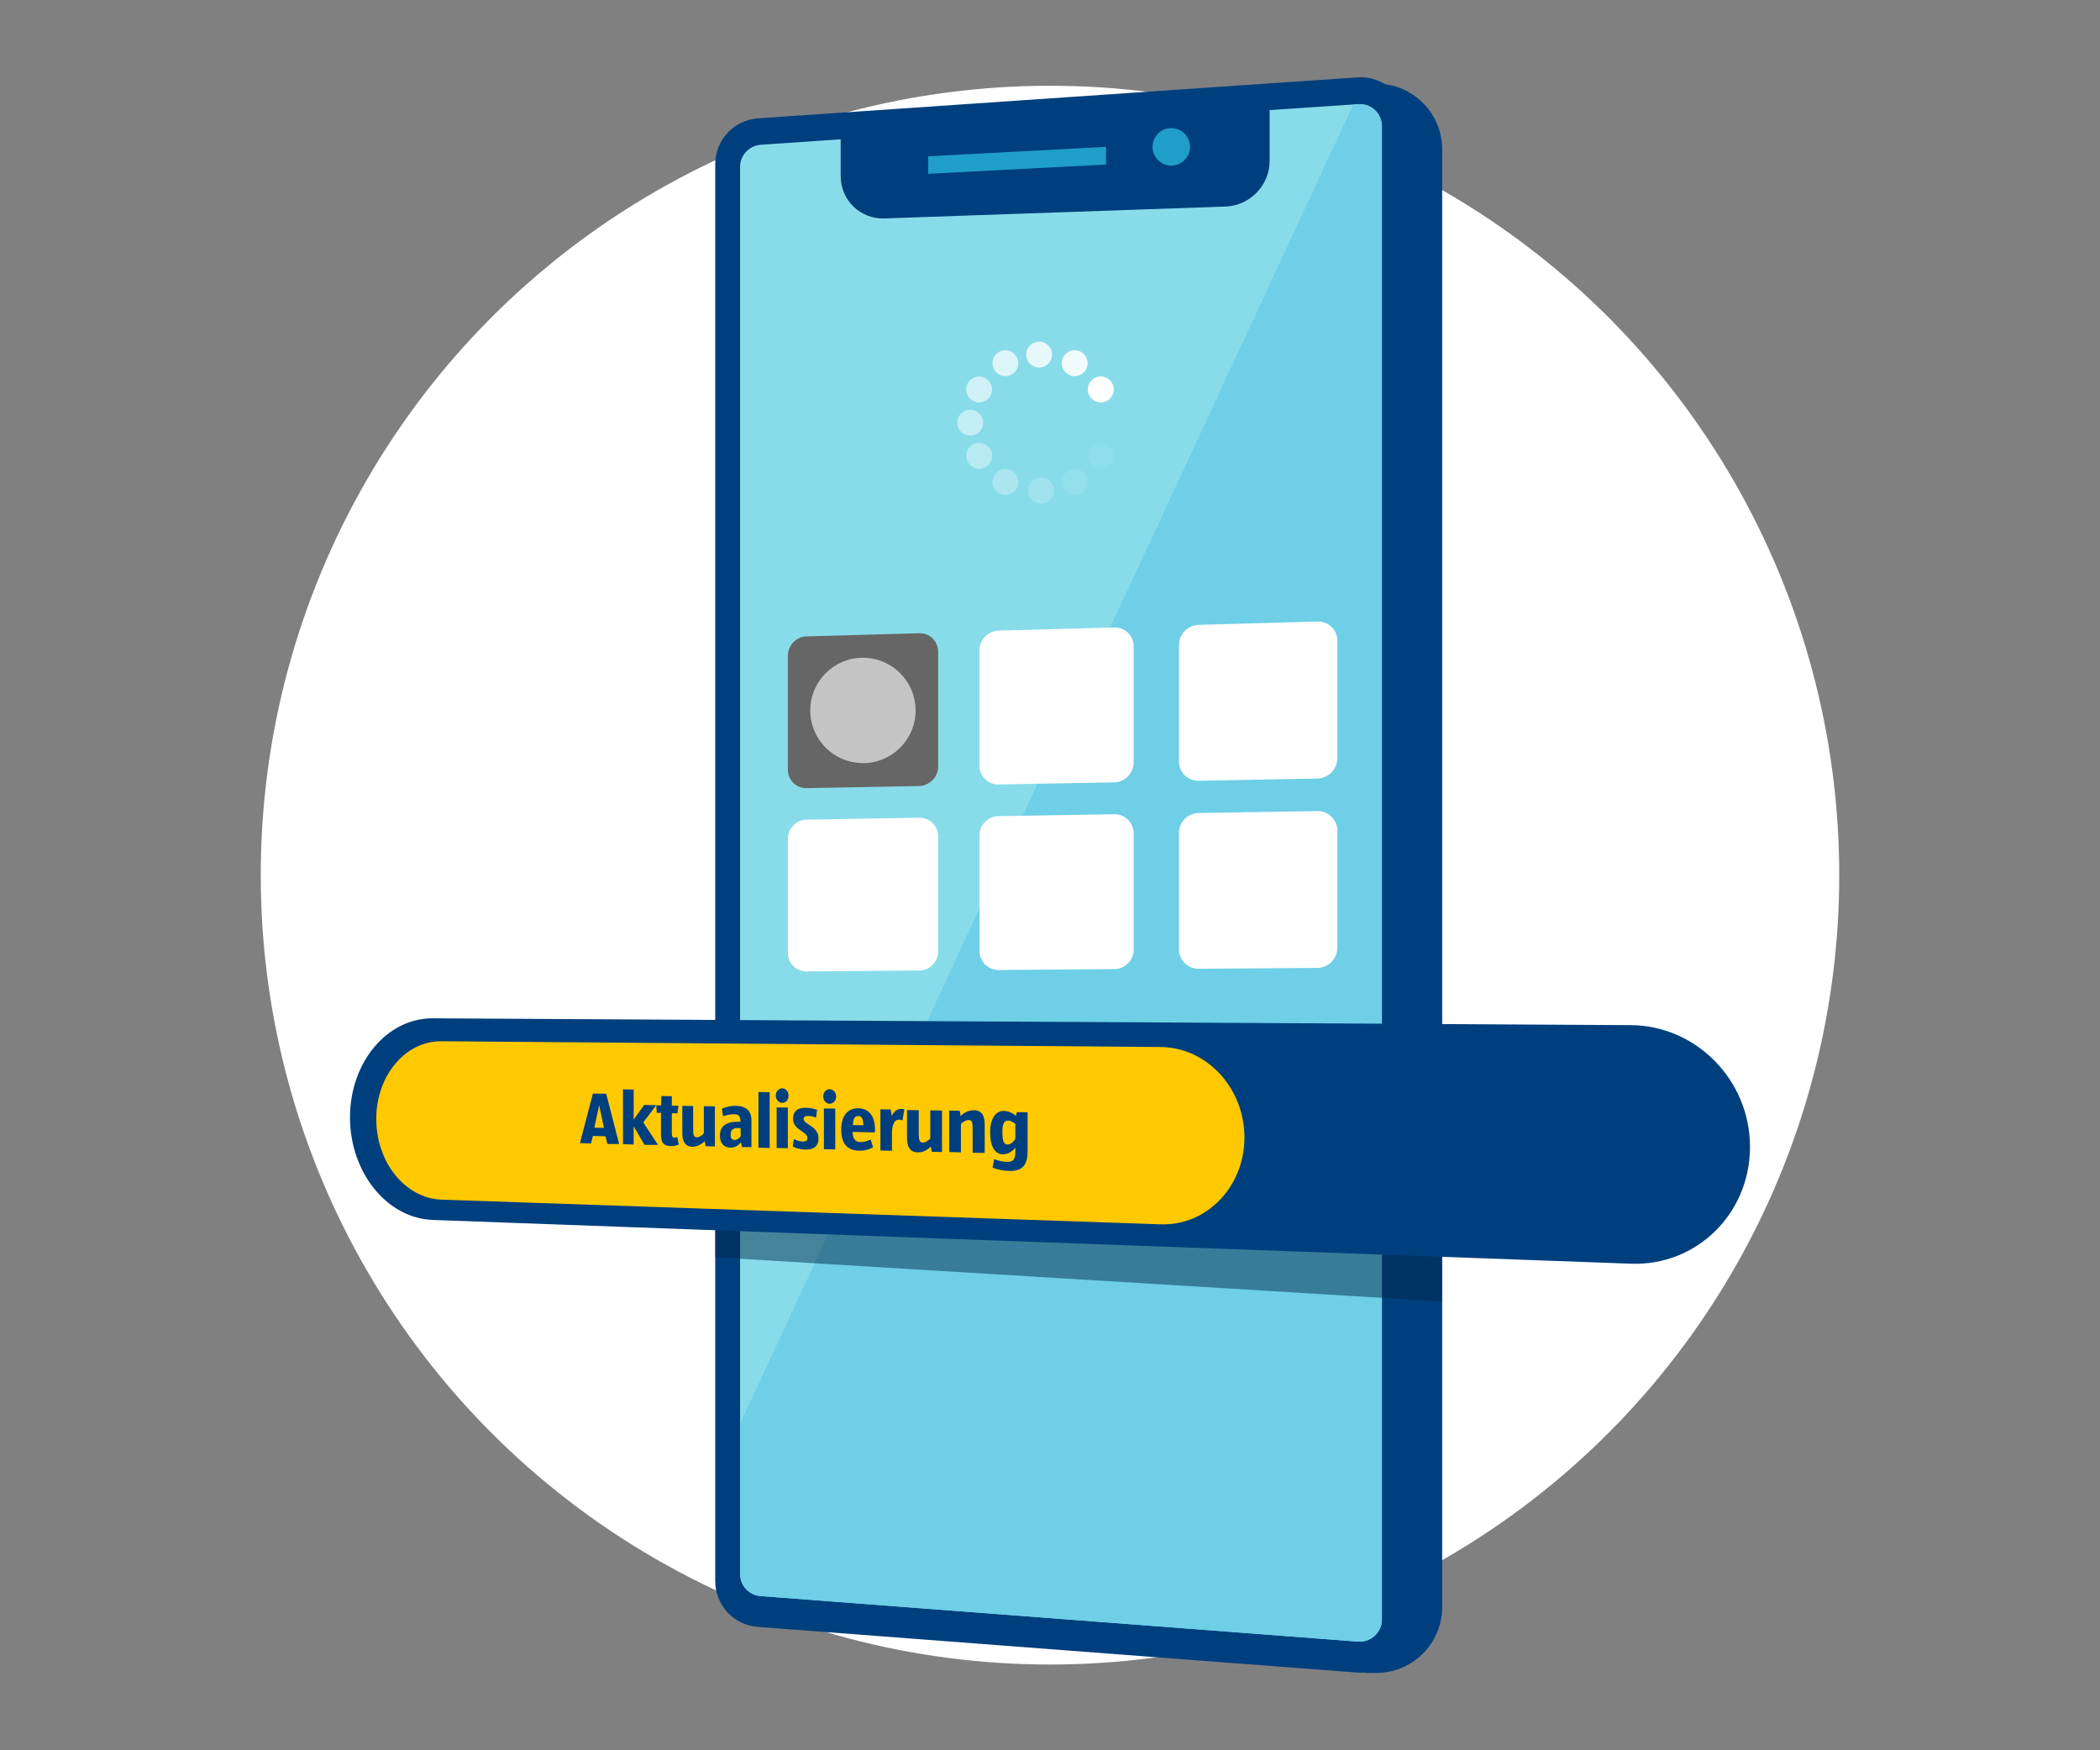
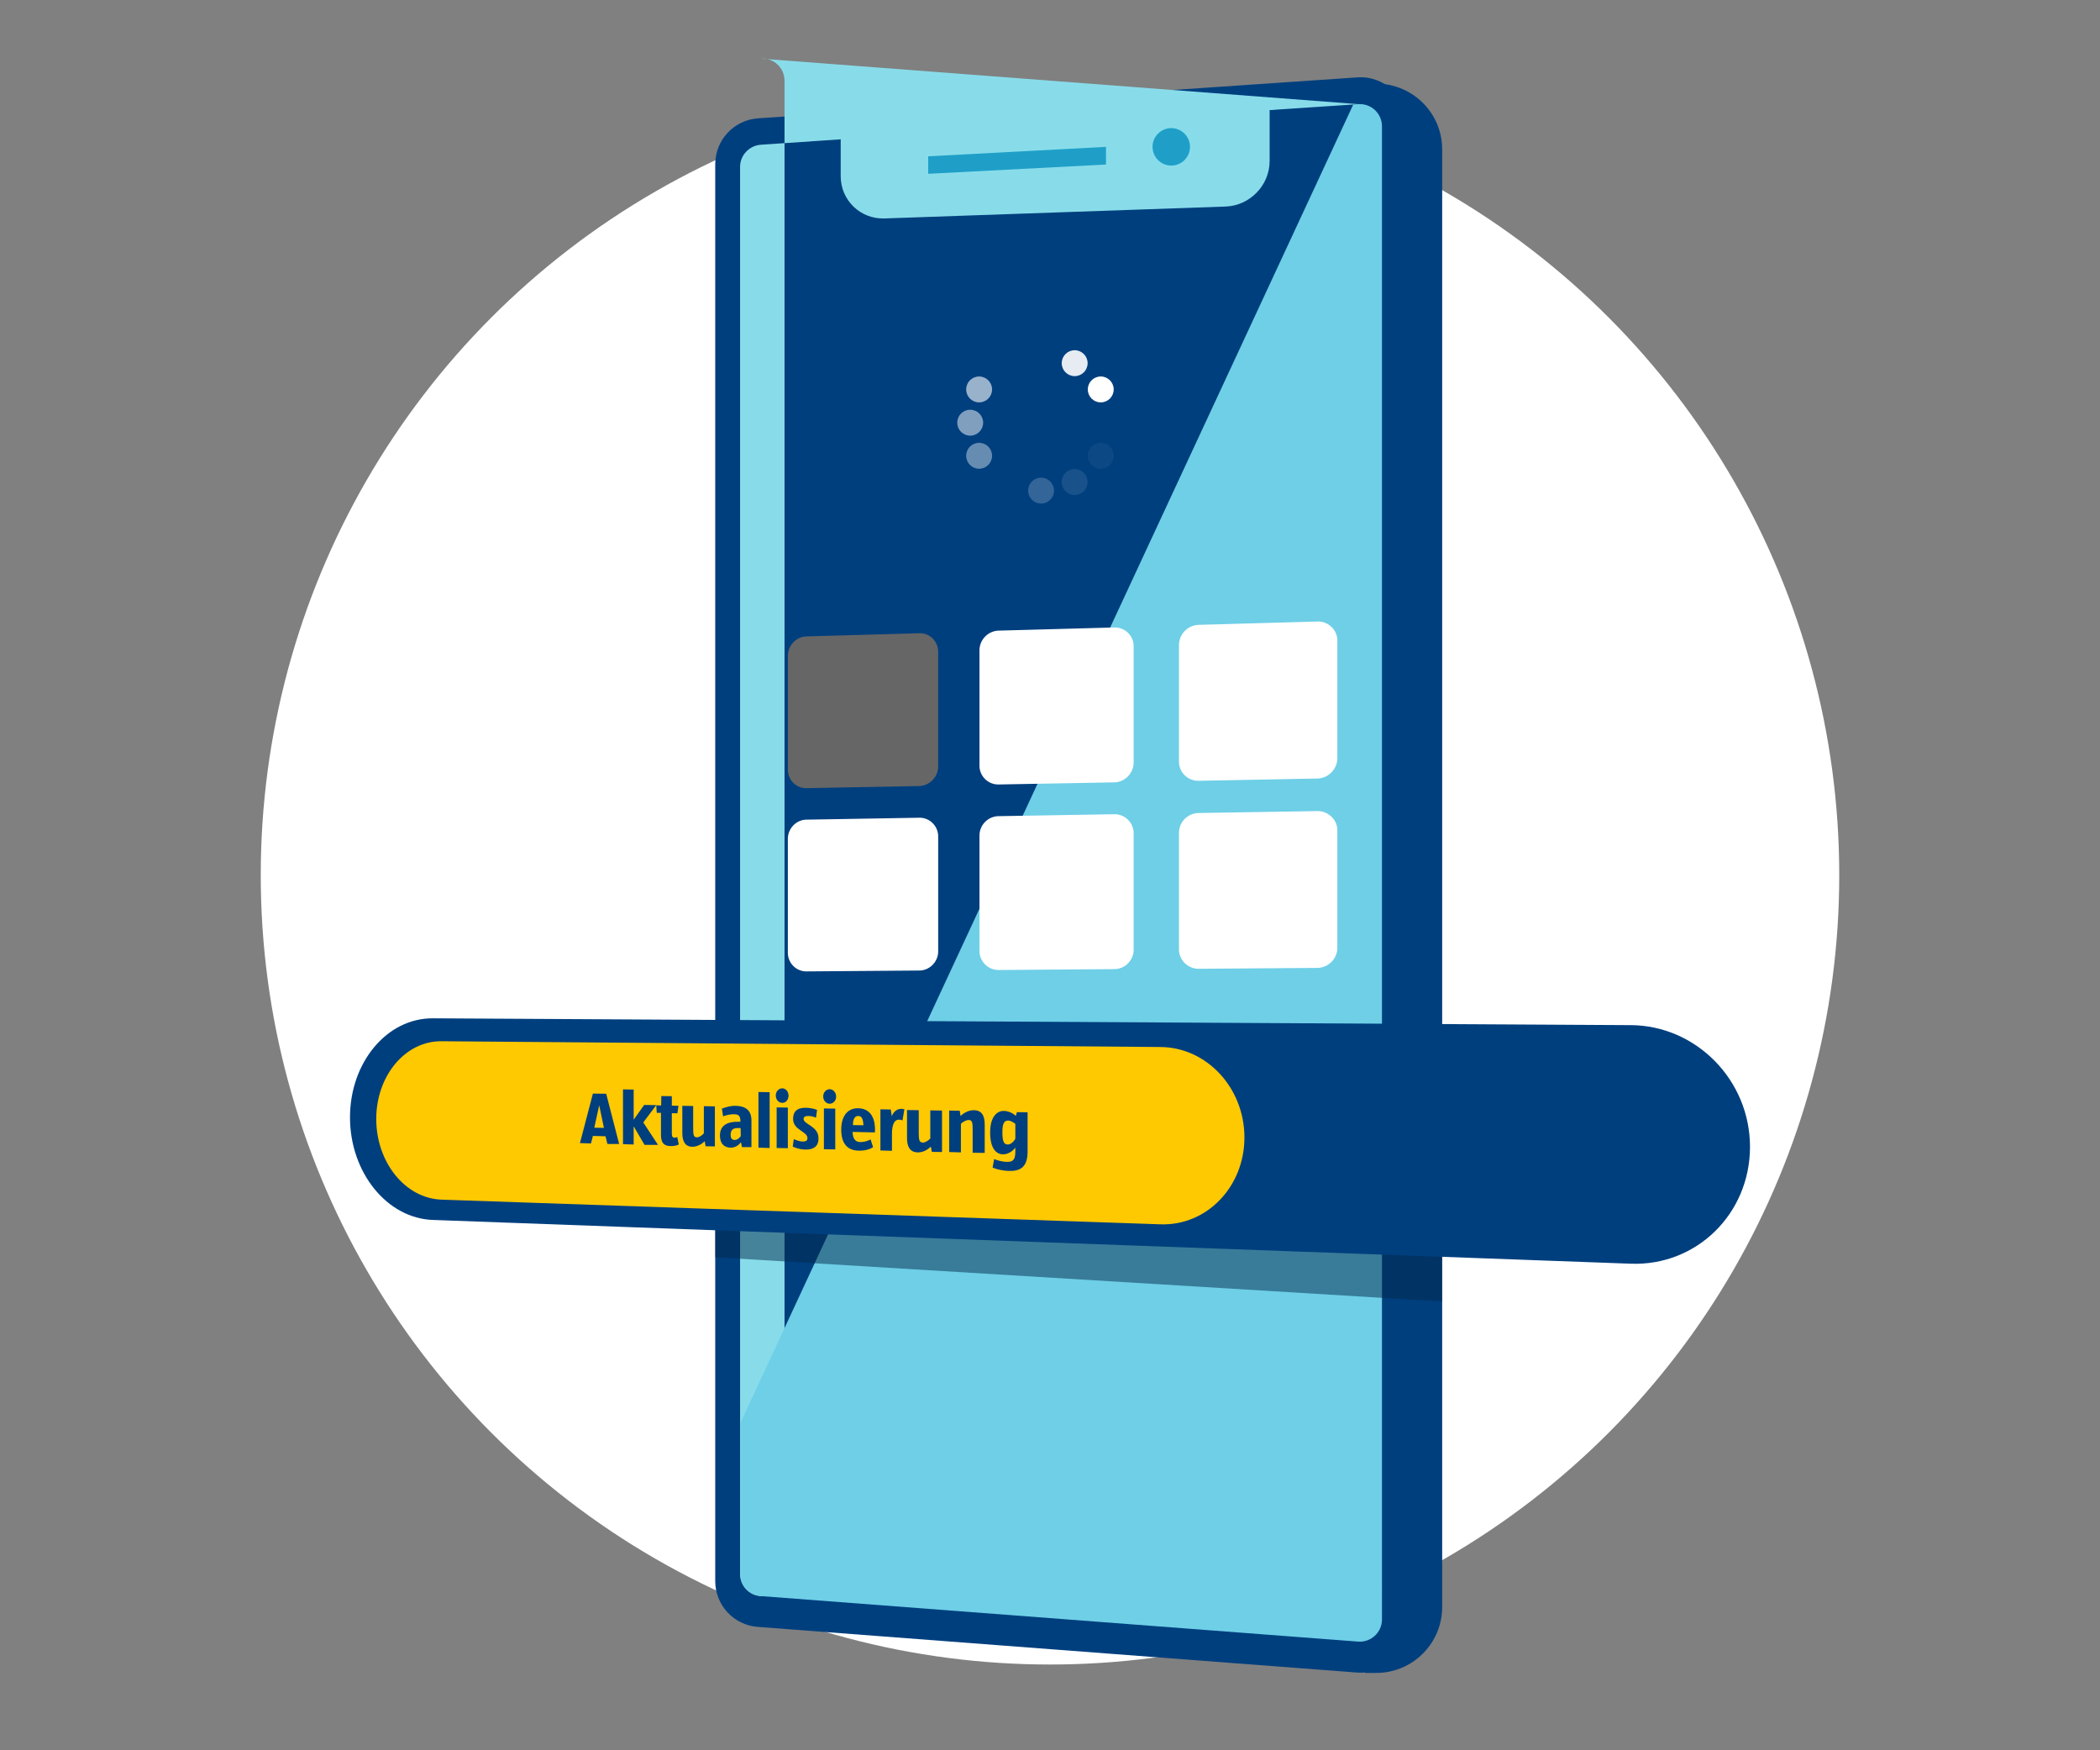
<svg xmlns="http://www.w3.org/2000/svg" viewBox="0 0 1200 1000">
  <rect x="0" y="0" width="1200" height="1000" fill="#808080" stroke="none" />
  <style>.T{enable-background:new}.U{fill:#003f7e}</style>
  <circle cx="600" cy="500" r="451" fill="#fff" />
  <g class="U">
    <path d="M775.1,46.6l14.5,1.3c19.5,1.7,34.5,17.9,34.5,37.4v832.9c0,20.7-16.9,37.6-37.6,37.6H780L775.1,46.6z" />
    <path d="M408.7 93.9v809.4c0 13.8 10.6 25.2 24.3 26.2l342.6 26.1c15.3 1.1 28.3-10.9 28.3-26.2V70.5c0-15.2-12.9-27.3-28.2-26.3L433.3 67.6c-13.9.9-24.6 12.4-24.6 26.3z" />
  </g>
-   <path d="M776.1 59.5l-50.6 3.4V92c0 13.9-11.3 25.5-25.1 26l-194.9 6.8c-13.9.5-25.1-10.4-25.1-24.2v-21l-45.7 3.1c-6.6.5-11.8 6-11.8 12.7v803.9c0 6.6 5 12.1 11.7 12.6l341.3 26c7.3.6 13.7-5.2 13.7-12.6v-853c.1-7.5-6.1-13.3-13.5-12.8z" fill="#88dcea" />
+   <path d="M776.1 59.5l-50.6 3.4V92c0 13.9-11.3 25.5-25.1 26l-194.9 6.8c-13.9.5-25.1-10.4-25.1-24.2v-21l-45.7 3.1c-6.6.5-11.8 6-11.8 12.7v803.9c0 6.6 5 12.1 11.7 12.6c7.3.6 13.7-5.2 13.7-12.6v-853c.1-7.5-6.1-13.3-13.5-12.8z" fill="#88dcea" />
  <g fill="#1f9fc8">
    <path d="M632 94l-101.6 5.3v-10L632 83.9z" />
    <circle cx="669.3" cy="83.9" r="10.7" />
  </g>
  <path d="M776.1 59.5l-2.8.2L423 813.2v86.1c0 6.6 5 12.1 11.7 12.6l341.3 26c7.3.6 13.7-5.2 13.7-12.6V72.2c0-7.4-6.2-13.2-13.6-12.7z" fill="#6ecfe7" />
  <path d="M824.1 743.6l-415.4-25.3V608l415.4-.4z" opacity=".5" fill="#032b4c" class="T" />
  <path d="M931.9 722l-684.5-25c-26.3-.9-47.4-27.2-47.4-58.6h0c0-31.4 21.1-56.8 47.4-56.6l684.5 3.9c37.3.2 68.1 31.4 68.1 69.5h0c0 38.4-30.7 68.2-68.1 66.8z" class="U" />
  <path d="M663.2 699.5l-410.9-14.1c-20.7-.7-37.3-21.3-37.3-46.1h0c0-24.7 16.6-44.6 37.3-44.4l410.9 3.3c26.3.2 47.9 23.3 47.9 51.7h0c0 28.2-21.6 50.5-47.9 49.6z" fill="#ffc902" />
  <path d="M347.1 653.6l-1.1-4.4-7.2-.2-1.1 4.3-6.3-.2 7.4-28.3 7.6.1 7.4 28.7h-6.7zm-4.7-22.1l-2.8 12.8 5.5.1-2.7-12.9zm25.9 22.6l-6.2-10.6v10.4l-6.1-.2v-31.3l6.1.1v17.2l6-8.4 6.9.1-7.4 9.9 8.4 12.8h-7.7zm14.8.7c-3.9-.1-5.4-2-5.4-6.5v-12.5h-2.4l-.3-4.3 2.8.1.1-5.4 6 .1v5.4l3.8.1-.6 4.3-3.2-.1v11.2c0 1.7.2 2.7 1.4 2.8.8 0 1.4-.2 1.7-.4l.9 4.3c-1.1.5-2.5 1-4.8.9zm20.1.1l-.5-2.9c-1 1.1-3.8 3.2-7.1 3.2-4.3-.1-5.7-3.4-5.7-7.9v-15.5l6.2.1v12.9c0 3.9.4 5 2.2 5 1.4 0 3.1-1.3 3.9-2.3V632l6.3.1V655l-5.3-.1zm20.8.5l-.6-2.8c-.9 1.2-2.8 3.2-6.1 3.1-3.2-.1-5.9-2-5.9-6.9 0-5.7 3.9-8.1 11.1-7.9h.6v-.2c0-3.9-1.7-4-3.8-4.1-1.7 0-4 .4-6.1 1.2l-.7-4.4c2.4-.9 5.2-1.7 7.9-1.6 5.4.1 9 2.4 9 8.3v15.3H424zm-.8-10.9H422c-3.1-.1-4.5 1-4.5 3.9 0 1.8.6 2.8 2.2 2.9 1.9 0 2.9-1.3 3.6-2.2l-.1-4.6h0zm10.2 11.2v-31.8l6.4.1v31.9l-6.4-.2zm13.6-25.6c-2 0-3.7-1.8-3.7-4.2 0-2.3 1.7-4.1 3.7-4.1s3.6 1.9 3.6 4.2-1.6 4.2-3.6 4.1zm-3.2 25.8v-23.2l6.4.1V656l-6.4-.1zm16.3.9c-3-.1-5.4-.9-7.1-1.7l.6-4.3c1.2.6 3.3 1.3 4.8 1.4 1.8 0 3-.2 3-2 0-3.8-8.2-4.5-8.2-10.9 0-4.2 2.2-6.5 7.5-6.4 2.7.1 4.5.6 6.2 1.2l-.6 4.5c-1-.5-2.8-1-4.3-1-1.8 0-2.8.4-2.8 1.7 0 3.1 8.5 4.1 8.5 10.9.2 3.9-1.9 6.7-7.6 6.6zm14-26.2c-2 0-3.7-1.8-3.7-4.2 0-2.3 1.7-4.1 3.7-4.1s3.7 1.9 3.7 4.2c0 2.4-1.7 4.1-3.7 4.1zm-3.3 26v-23.3l6.5.1v23.3l-6.5-.1zm29.1-9.6l-12.7-.3c.1 4.3 1.9 5.8 4.4 5.8 1.5 0 3.7-.3 5.9-1.5l1.4 4.4c-1.2.9-4.4 2.2-8.4 2-5.3-.1-9.8-3.1-9.8-11.9 0-9 4.6-12.5 9.8-12.3 5.6.1 9.5 3.9 9.5 12.2 0 .4 0 1.2-.1 1.6zm-9.5-9.4c-1.3 0-3 .8-3 5.2l6 .1c-.2-4.8-1.7-5.3-3-5.3zm25.3 2.6c-.4-.3-1.3-.5-1.9-.5-2.9-.1-4.1 3.2-4.1 8.1v9.7l-6.6-.2v-23.5l5.9.1.6 3.8c1.4-3.5 3.9-4.2 5.6-4.2.4 0 1 .2 1.6.3l-1.1 6.4zm16.8 17.9l-.6-3c-1.1 1.1-3.9 3.4-7.5 3.3-4.6-.1-6.1-3.5-6.1-8.2v-16l6.7.1v13.3c0 3.9.4 5.1 2.4 5.2 1.5 0 3.3-1.4 4.2-2.3v-16.1l6.7.1v23.7l-5.8-.1zm23.3.5v-13.5c0-3.9-.3-5.2-2.3-5.2-1.5 0-3.5 1.2-4.4 2.2v16.3l-6.7-.2v-23.7l6 .1.5 3c1.1-1.1 4.1-3.4 7.7-3.3 4.7.1 6.1 3.5 6.1 8.3v16.1l-6.9-.1zm20.7 10.4c-3.1-.1-6.4-.7-9.3-1.9l.9-4.9c2.5 1.1 5.2 1.5 6.9 1.6 2.9.1 5.2-.3 5.2-5.6v-2.5c-1.9 2.5-4.7 3.9-7.2 3.8-3.6-.1-7.2-3.1-7.2-12.5 0-9.1 4-12.4 7.9-12.3 2.7.1 4.9 1.2 6.8 2.8l.6-2.1 6.1.1v22.8c-.1 8.6-4.3 10.9-10.7 10.7zm3.7-26.9c-1.1-.9-2.7-1.8-3.9-1.9-2.3 0-3.5 1.2-3.5 6.7 0 5.6 1 7 3.2 7 1.5 0 3.4-1.7 4.2-3.3v-8.5z" class="U" />
  <g fill="#fff">
    <circle cx="629" cy="222.5" r="7.4" />
    <circle cx="559.5" cy="222.5" r="7.4" opacity=".6" class="T" />
-     <circle cx="593.8" cy="202.6" r="7.4" opacity=".8" class="T" />
-     <circle cx="574.5" cy="207.5" r="7.4" opacity=".7" class="T" />
    <circle cx="614.1" cy="207.5" r="7.4" opacity=".9" class="T" />
    <circle cx="559.5" cy="260.4" r="7.4" opacity=".4" class="T" />
    <circle cx="554.4" cy="241.5" r="7.4" opacity=".5" class="T" />
    <circle cx="629" cy="260.4" r="7.4" opacity=".05" class="T" />
    <circle cx="594.9" cy="280.3" r="7.4" opacity=".2" class="T" />
    <circle cx="614.1" cy="275.4" r="7.4" opacity=".1" class="T" />
-     <circle cx="574.5" cy="275.4" r="7.4" opacity=".3" class="T" />
  </g>
  <path d="M525.3 449.1l-64.5 1.2c-5.9.1-10.6-4.7-10.6-10.6v-65c0-6 4.8-10.9 10.6-11.1l64.5-1.8c6-.2 10.8 4.6 10.8 10.6V438c0 5.9-4.9 10.9-10.8 11.1z" fill="#666" />
  <path d="M636.7 447l-66.1 1.2c-6 .1-10.9-4.8-10.9-10.7v-65.9c0-6.1 4.9-11.1 10.9-11.3l66.1-1.8c6.1-.2 11.1 4.7 11.1 10.7v66.5c0 6-5 11.2-11.1 11.3zm116.1-2.2l-67.9 1.3c-6.1.1-11.2-4.8-11.2-10.9v-66.7c0-6.1 5-11.3 11.2-11.5l67.9-1.9c6.2-.2 11.4 4.7 11.4 10.9v67.3c-.1 6.2-5.2 11.4-11.4 11.5zM525.3 554.5l-64.5.5c-5.9 0-10.6-4.8-10.6-10.7v-65c0-6 4.8-10.9 10.6-11l64.5-1.1c6-.1 10.8 4.8 10.8 10.7v65.7c0 5.9-4.9 10.9-10.8 10.9zm111.4-.8l-66.1.5a10.93 10.93 0 0 1-10.9-10.9v-65.9a11.1 11.1 0 0 1 10.9-11.1l66.1-1.1c6.1-.1 11.1 4.8 11.1 10.9v66.5c0 6.1-5 11.1-11.1 11.1zm116.1-.7l-67.9.5c-6.1 0-11.2-5-11.2-11v-66.7c0-6.1 5-11.2 11.2-11.3l67.9-1.1c6.2-.1 11.4 4.9 11.4 11v67.3c-.1 6.2-5.2 11.2-11.4 11.3z" fill="#fff" />
-   <circle cx="493.1" cy="405.9" r="30.1" fill="#c4c4c4" />
</svg>